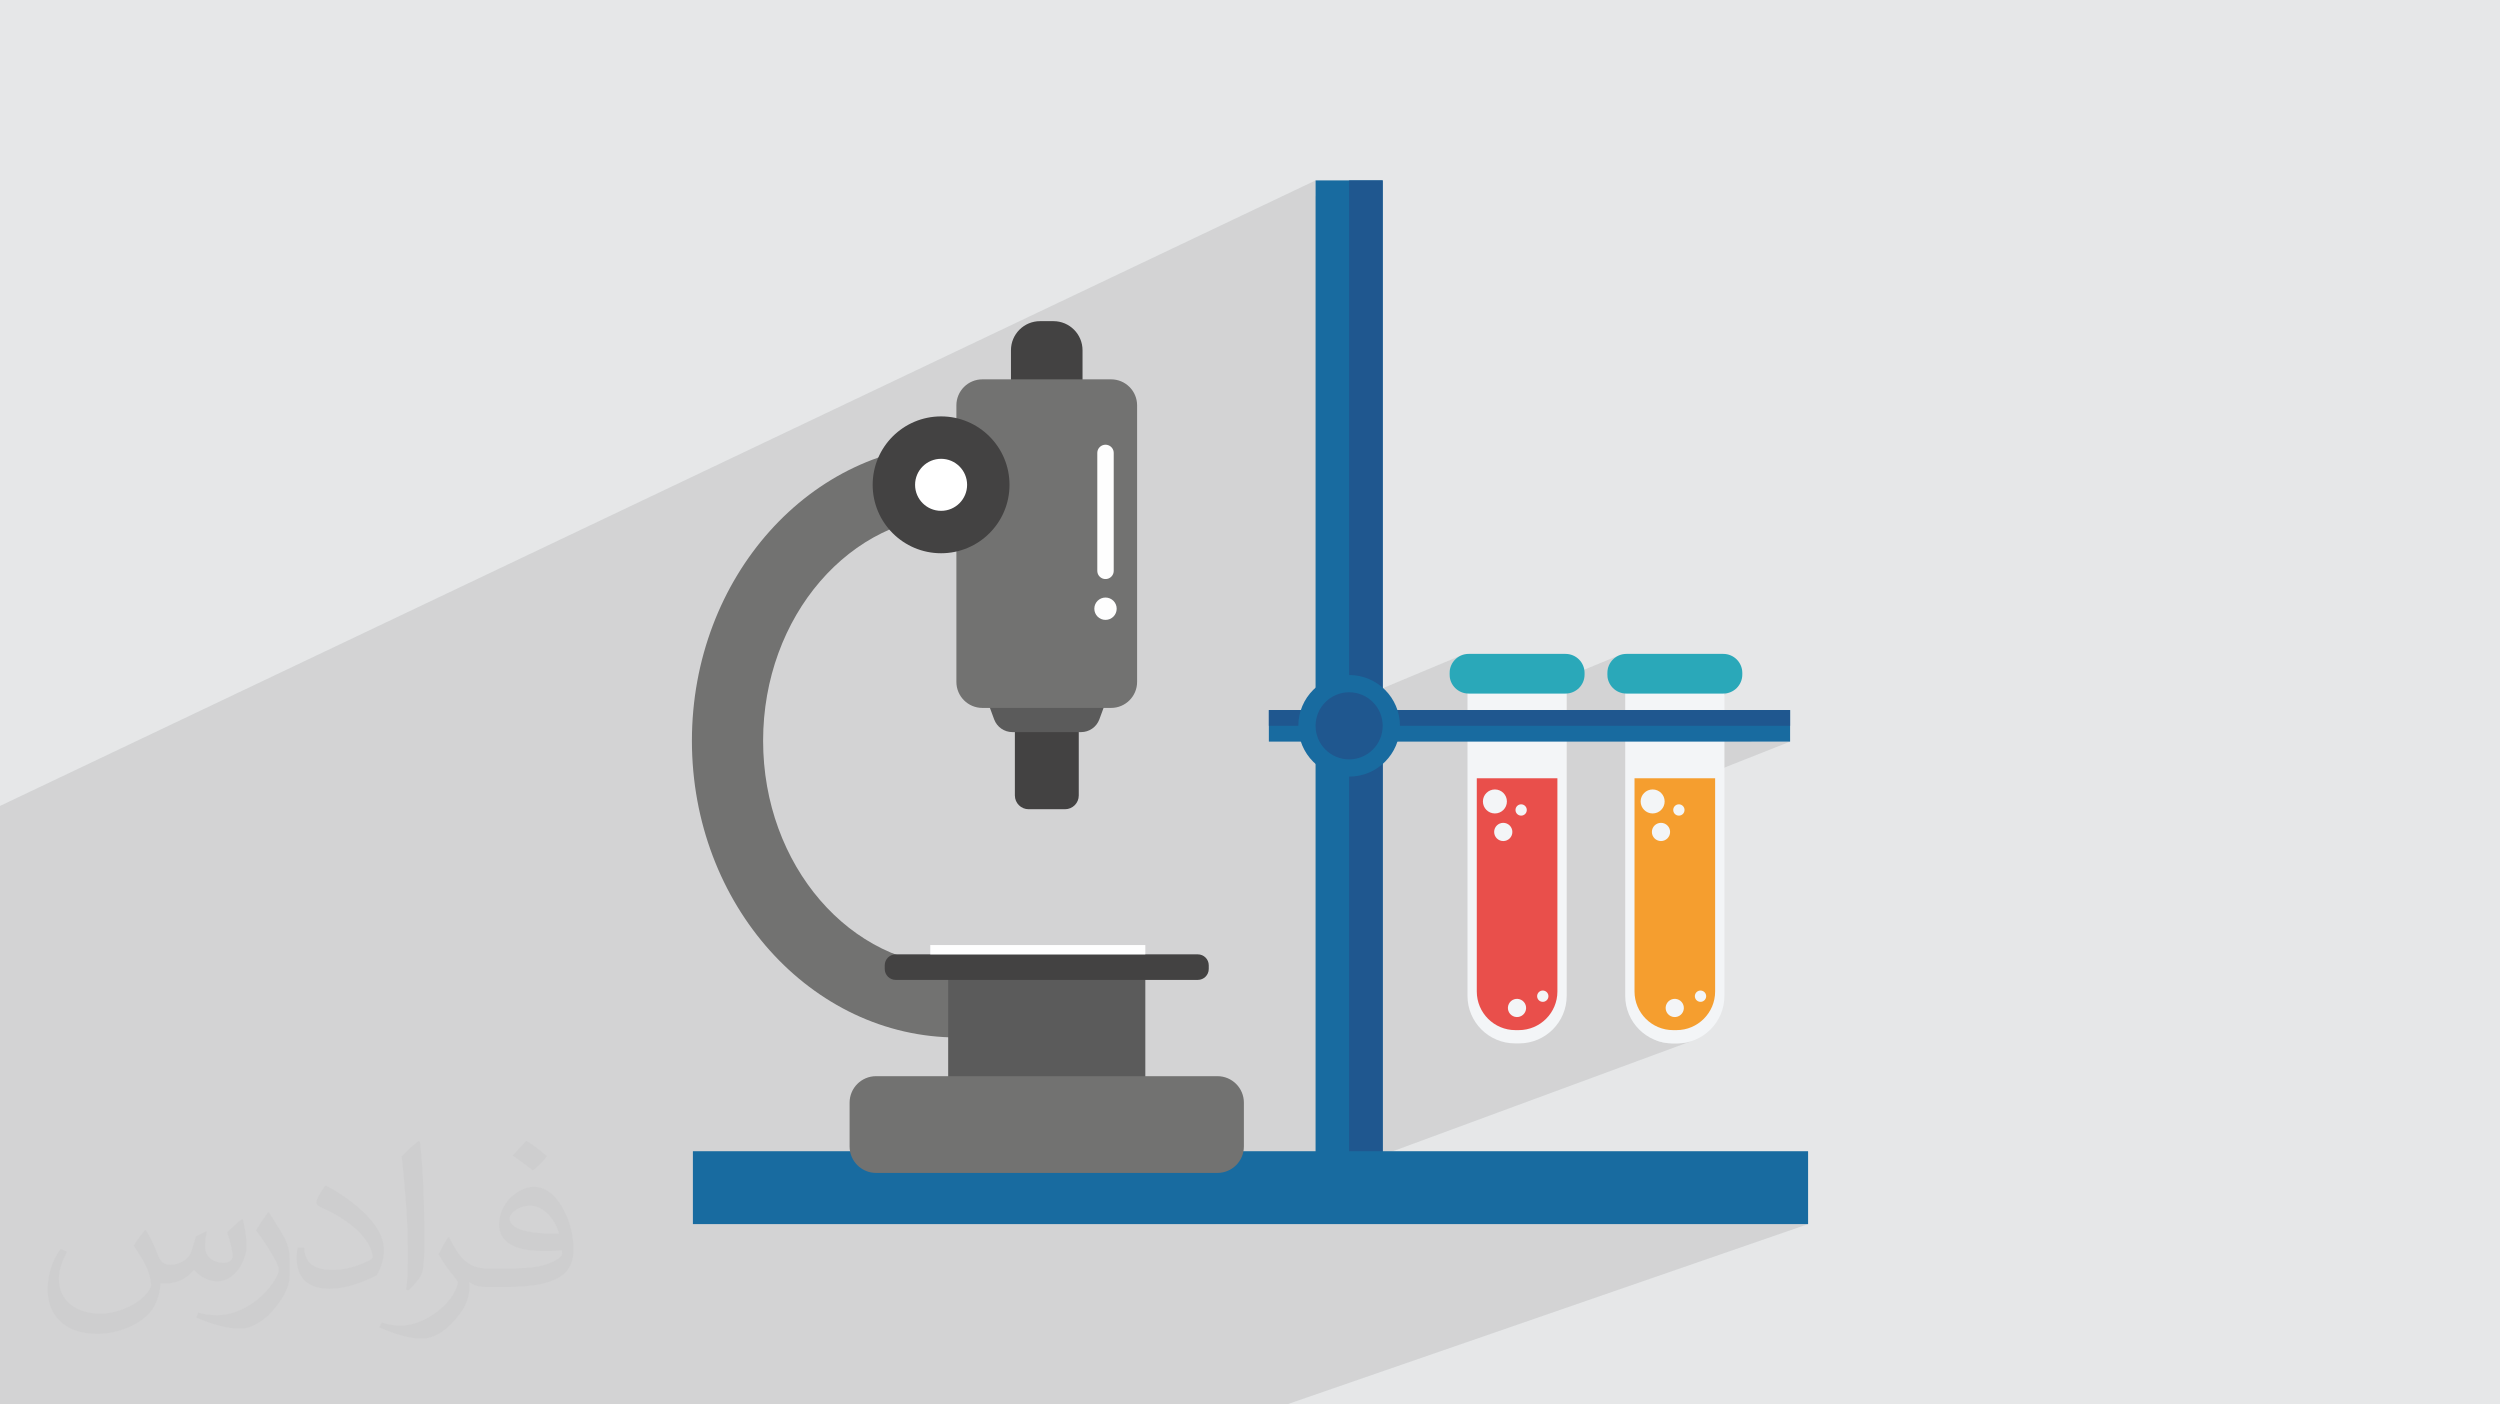
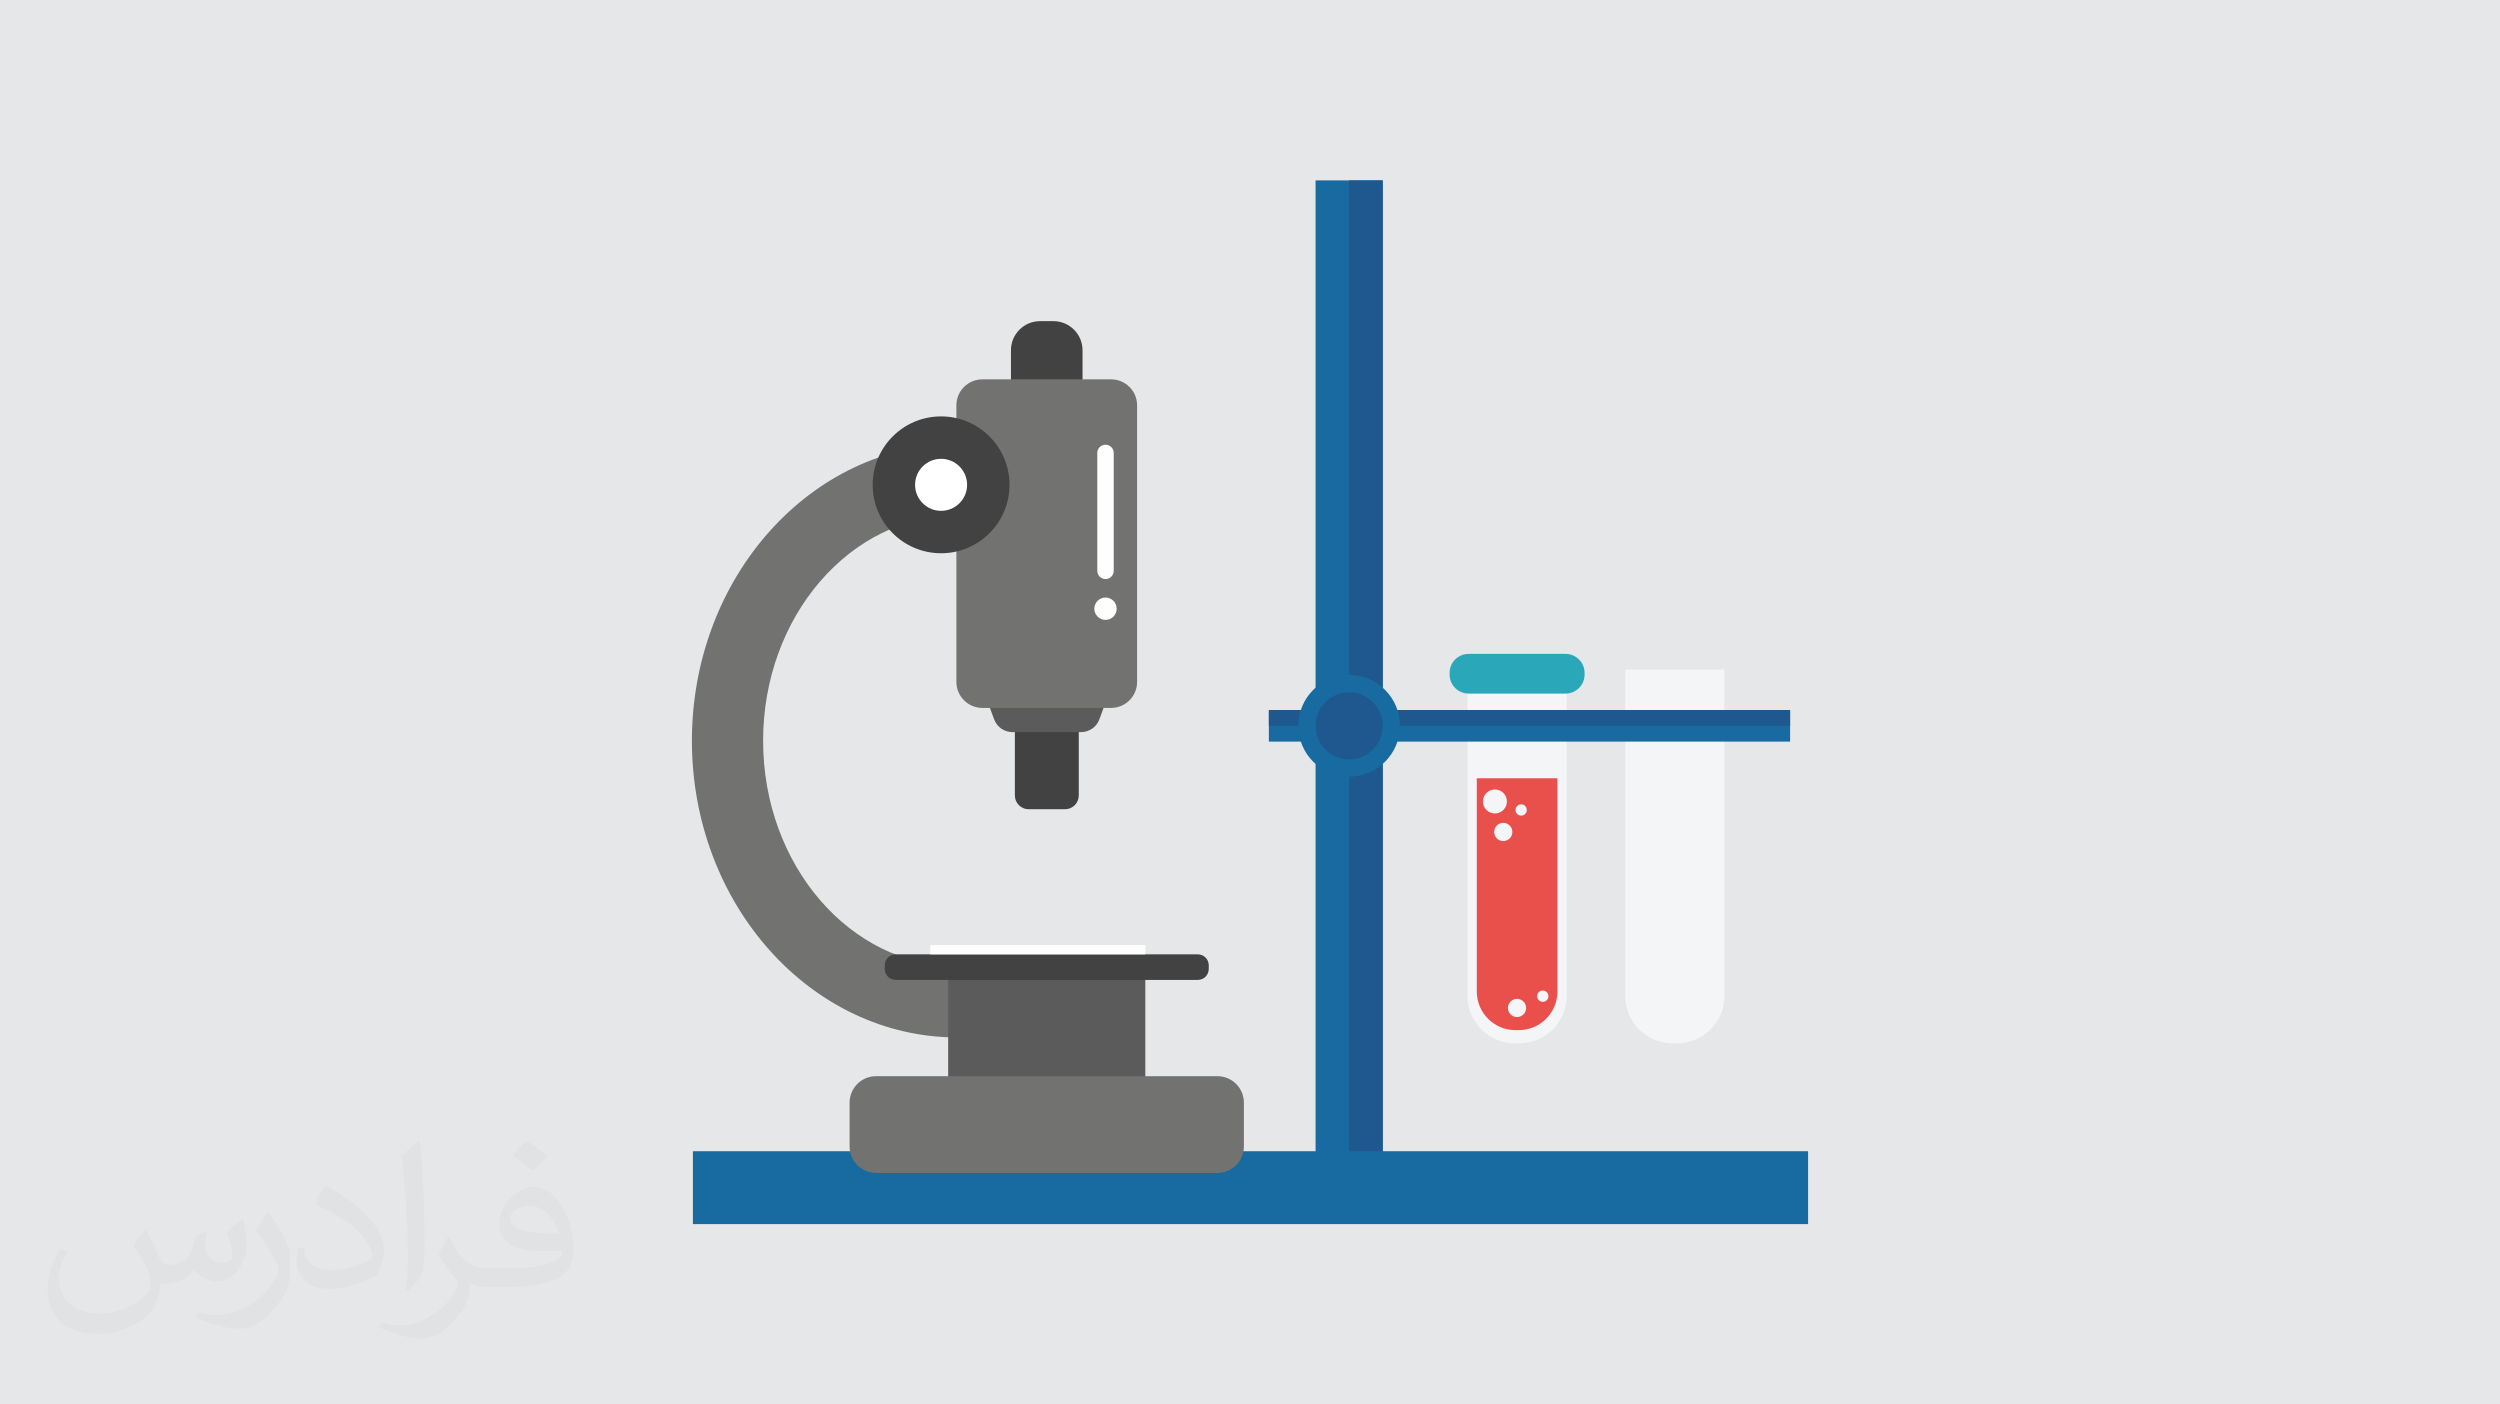
<svg xmlns="http://www.w3.org/2000/svg" xml:space="preserve" width="94.192mm" height="52.917mm" version="1.0" style="shape-rendering:geometricPrecision; text-rendering:geometricPrecision; image-rendering:optimizeQuality; fill-rule:evenodd; clip-rule:evenodd" viewBox="0 0 9419.16 5291.66">
  <defs>
    <style type="text/css">
   
    .str0 {stroke:#FEFEFE;stroke-width:61.9;stroke-linecap:round;stroke-linejoin:round;stroke-miterlimit:22.926}
    .fil12 {fill:none;fill-rule:nonzero}
    .fil0 {fill:#E6E7E8}
    .fil7 {fill:#186BA0;fill-rule:nonzero}
    .fil8 {fill:#1F578F;fill-rule:nonzero}
    .fil4 {fill:#2AA8B9;fill-rule:nonzero}
    .fil10 {fill:#434242;fill-rule:nonzero}
    .fil11 {fill:#5B5B5B;fill-rule:nonzero}
    .fil9 {fill:#727271;fill-rule:nonzero}
    .fil5 {fill:#E94F4B;fill-rule:nonzero}
    .fil3 {fill:#F3F5F7;fill-rule:nonzero}
    .fil6 {fill:#F59E2F;fill-rule:nonzero}
    .fil13 {fill:#FEFEFE;fill-rule:nonzero}
    .fil14 {fill:white;fill-rule:nonzero}
    .fil2 {fill:#373435;fill-opacity:0.031}
    .fil1 {fill:#2B2A29;fill-opacity:0.102}
   
  </style>
  </defs>
  <g id="Layer_x0020_1">
    <polygon class="fil0" points="-0,0 9419.16,0 9419.16,5291.66 -0,5291.66 " />
-     <polygon class="fil1" points="2532.9,5291.66 2497.99,5291.66 2390.78,5291.66 2363.24,5291.66 2337.99,5291.66 2320.91,5291.66 2290.54,5291.66 2267.33,5291.66 2250.7,5291.66 2244.45,5291.66 2239.56,5291.66 2229.83,5291.66 2215.95,5291.66 2126.89,5291.66 2097.92,5291.66 2083.99,5291.66 2028.97,5291.66 2000.75,5291.66 1860.17,5291.66 1832.7,5291.66 1809.59,5291.66 1792.54,5291.66 1763.59,5291.66 1717.19,5291.66 1710.81,5291.66 1702.98,5291.66 1687.87,5291.66 1501.38,5291.66 1154.7,5291.66 1050.57,5291.66 868.03,5291.66 828.46,5291.66 822.95,5291.66 720.04,5291.66 719.23,5291.66 675.99,5291.66 672.59,5291.66 668.59,5291.66 608.71,5291.66 578.59,5291.66 577.62,5291.66 571.33,5291.66 486.36,5291.66 479.63,5291.66 471.3,5291.66 464.35,5291.66 436.45,5291.66 430.63,5291.66 371.14,5291.66 334.81,5291.66 322.49,5291.66 316.91,5291.66 306.34,5291.66 231.92,5291.66 215.11,5291.66 214.37,5291.66 179.78,5291.66 173.36,5291.66 169.89,5291.66 164.86,5291.66 144.28,5291.66 106.75,5291.66 76.92,5291.66 76.35,5291.66 76.29,5291.66 68.9,5291.66 -0,5291.66 -0,5287.06 -0,5265.78 -0,5239.99 -0,5235.51 -0,5230.89 -0,5184.04 -0,5108.37 -0,5107.27 -0,5070.39 -0,5035.13 -0,5031.77 -0,5031.64 -0,5030.27 -0,5025.37 -0,5024.33 -0,5019.16 -0,5018.04 -0,5012.09 -0,5005.61 -0,5000.36 -0,4980.7 -0,4979.14 -0,4965.29 -0,4903.69 -0,4892.99 -0,4825.67 -0,4817.83 -0,4812.59 -0,4790.87 -0,4779.58 -0,4772.15 -0,4739.83 -0,4739.49 -0,4736.44 -0,4732.57 -0,4730.64 -0,4688.12 -0,4681.53 -0,4670.16 -0,4616.19 -0,4504.32 -0,4498.77 -0,4468.73 -0,4461.14 -0,4449.85 -0,4400.56 -0,4373.57 -0,4331.42 -0,4275.95 -0,4165 -0,4150.26 -0,4140.83 -0,4139.31 -0,4087.51 -0,4084.07 -0,3999.05 -0,3951.91 -0,3716.14 -0,3693.56 -0,3608.44 -0,3590.87 -0,3559.25 -0,3533.76 -0,3503.1 -0,3449.67 -0,3374.97 -0,3366 -0,3355.4 -0,3338.99 -0,3267.05 -0,3218.86 -0,3207.82 -0,3163.36 -0,3120.15 -0,3087.92 -0,3058.65 -0,3036.42 4956.64,679.66 4956.64,739.57 5083.09,679.66 5083.09,2608.2 5096.02,2608.85 5108.57,2610.77 5120.69,2613.89 5132.31,2618.14 5140.33,2622 5505.39,2469.3 5493.21,2475.9 5482.61,2484.65 5473.87,2495.25 5467.26,2507.42 5463.08,2520.87 5461.62,2535.31 5461.62,2541.51 5462.52,2550.37 5529.01,2522.67 5529.01,2612.72 5533.29,2613.15 5750.07,2613.15 6099.67,2469.3 6087.5,2475.9 6076.9,2484.65 6068.15,2495.25 6061.54,2507.42 6057.37,2520.87 6055.92,2535.31 6055.92,2541.51 6056.76,2549.93 6123.3,2522.67 6123.3,2612.72 6127.56,2613.15 6492.79,2613.15 6507.22,2611.69 6520.67,2607.52 6205.25,2734.64 6744.51,2734.64 6594.75,2794.12 6744.51,2794.12 6395.51,2932.17 6462.04,2932.17 6462.04,3735.58 6461.29,3750.46 6459.08,3764.91 6455.49,3778.86 6450.6,3792.24 6444.47,3804.96 6437.17,3816.96 6428.79,3828.17 6419.4,3838.51 6409.06,3847.9 6397.85,3856.28 6385.85,3863.58 6373.13,3869.71 6238.99,3919.39 6249.15,3923.1 6266.32,3927.51 6284.11,3930.23 6302.42,3931.15 6317.92,3931.15 6336.24,3930.23 6354.02,3927.51 6371.19,3923.1 6387.65,3917.08 5131.75,4380.31 5209.54,4380.31 4579.97,4612.01 6812.27,4612.01 4847.56,5291.66 2733.27,5291.66 2660.91,5291.66 2632.49,5291.66 2618.54,5291.66 2615.63,5291.66 " />
    <path class="fil2" d="M549.37 4634.7c17.98,27.25 29.64,53.44 41.02,82.55 8.46,16.94 12.95,48.16 52.65,48.16 11.63,0 28.32,-3.43 43.13,-11.63 16.66,-8.74 29.36,-21.97 35.99,-42.06l15.87 -53.44 38.63 -19.05 2.64 2.64c-5.28,20.12 -6.6,39.42 -6.6,54.51 0,44.7 38.63,61.65 69.32,61.65 17.98,0 34.14,-8.74 34.14,-25.15 0,-21.16 -8.99,-57.15 -20.65,-89.43 17.98,-17.98 35.99,-35.99 56.62,-50.55l3.17 1.6c8.99,38.1 14.02,75.67 14.02,100.81 0,24.61 -10.85,51.87 -19.84,69.6 -18.52,34.92 -51.33,62.71 -91.01,62.71 -30.15,0 -63.75,-15.09 -86.79,-43.13l-1.32 0c-21.69,27 -55.3,51.33 -109.02,51.33l-16.66 0c-2.64,35.46 -10.31,60.58 -21.97,83.08 -32,62.43 -127,106.63 -216.43,106.63 -124.36,0 -186.79,-71.7 -186.79,-167.21 0,-59 19.3,-113.77 48.95,-152.65l24.33 10.06c-18.52,35.46 -30.96,68.78 -30.96,101.6 0,89.43 72.77,132.03 156.64,132.03 77.8,0 174.09,-49.48 191.57,-106.88 -6.6,-62.71 -30.15,-92.07 -66.14,-149.22 10.85,-19.05 24.87,-38.1 42.34,-58.47l3.17 0 0 0 0 0 -0.02 -0.09zm1434.3 -336.55c26.19,16.41 51.87,35.71 76.99,57.94 -14.02,19.84 -31.5,37.85 -53.19,53.72 -25.15,-20.37 -50.27,-37.85 -75.95,-56.36 17.45,-19.58 34.67,-38.35 52.12,-55.3l0 0 0 0 0 0 0 0 0 0 0.03 0zm13.49 244.48c-42.34,0 -76.99,27.79 -76.99,48.41 0,44.2 84.66,57.94 186,57.4 -12.7,-51.87 -57.15,-105.84 -109.02,-105.84l0.01 0.03zm-95 236.55c55.04,0 103.2,-1.6 139.95,-10.85 41.02,-10.31 75.67,-30.96 75.67,-45.24 0,-3.71 0,-8.2 -1.32,-11.91 -23.01,2.11 -49.48,2.11 -72.49,2.11 -74.6,0 -131.75,-16.94 -154.25,-58.75 -5.56,-11.63 -9.52,-24.61 -9.52,-39.42 0,-40.49 17.45,-79.91 48.16,-107.16 25.65,-22.48 53.97,-36.5 82.8,-36.5 52.12,0 93.65,41.81 122.76,107.7 15.87,35.99 26.72,77.52 26.72,129.92 0,34.92 -9.52,64.29 -31.22,85.98 -40.49,39.17 -115.09,53.97 -229.39,53.97l-51.87 0 0 0 -13.49 0c-28.32,0 -48.69,-5.03 -64.82,-17.45l-2.64 0c0.79,6.6 1.32,12.95 1.32,19.05 0,25.65 -8.46,58.47 -25.65,84.66 -50.8,75.41 -105.84,108.2 -153.47,108.2 -48.16,0 -107.16,-18.52 -160.35,-42.6l9.52 -18.52c17.2,7.14 41.02,11.91 73.81,11.91 85.98,0 198.96,-82.55 212.98,-163.25 -3.17,-6.6 -8.99,-15.34 -17.2,-24.61 -25.15,-29.9 -41.02,-54.76 -55.83,-80.95 12.7,-25.15 24.33,-45.24 35.18,-63.5l4.5 -0.53c36.78,74.88 70.1,117.73 144.45,117.73l11.63 0 0 0 53.97 0 0 0 0 0 0 0 0 0 0 0 0.09 0.01zm-372.55 79.11c6.35,-34.39 6.88,-73.02 6.88,-109.02l0 -53.44c0,-99.75 -12.7,-244.73 -23.01,-339.19 17.98,-19.3 43.13,-42.06 62.97,-57.4l5.82 1.6c13.49,118.8 16.66,256.39 16.66,383.64 0,33.35 -1.32,65.89 -4.5,89.69 -1.85,30.15 -19.3,52.91 -56.62,87.83l-8.2 -3.71zm-383.38 -157.42c1.85,46.84 24.87,83.62 105.31,83.62 50.01,0 92.33,-12.95 139.17,-35.18 8.46,-3.71 12.95,-8.74 12.95,-12.95 0,-29.36 -22.48,-68.25 -60.32,-103.71 -36.78,-33.35 -85.47,-62.71 -130.96,-82.3 -15.62,-6.6 -20.65,-13.49 -20.65,-20.12 0,-13.49 17.98,-41.81 32.82,-62.18l5.03 -0.53c52.12,27.25 110.34,67.74 153.47,112.7 39.17,41.53 63.5,83.62 63.5,129.39 0,33.86 -10.31,65.61 -27,95.25 -57.15,28.83 -118.01,50.8 -178.33,50.8 -73.28,0 -123.29,-34.39 -123.29,-115.09 0,-8.74 0,-22.22 3.17,-39.7l25.15 0 0 0 0 0 0 0 0 0 0 0 -0.02 0zm-132.57 -133.1l45.52 73.56c16.66,27.25 32.28,56.9 32.28,103.71l0 59.79c0,48.41 -30.96,100.28 -80.95,151.61 -39.17,34.67 -73.81,49.48 -105.84,49.48 -47.62,0 -102.13,-14.81 -165.1,-41.81l7.14 -18.52c19.84,5.28 42.85,9.78 71.17,9.78 90.5,-0.53 183.08,-66.67 225.42,-147.37 5.03,-9.27 6.88,-17.98 6.88,-24.08 0,-9.27 -5.03,-19.58 -8.99,-28.83 -23.01,-43.38 -48.69,-83.08 -76.99,-119.86 14.81,-23.29 29.64,-45.77 45.77,-68l3.71 0.53 0 0 0 0 0 0 0 0 0 0 -0.02 0.01z" />
    <g id="_2430971561344">
      <path class="fil3" d="M5723.63 3931.15l-15.49 0c-98.94,0 -179.13,-80.18 -179.13,-179.12l0 -1229.36 373.76 0 0 1229.36c0,98.94 -80.19,179.12 -179.13,179.12l-0.01 0z" />
      <path class="fil4" d="M5898.49 2613.15l-365.21 0c-39.58,0 -71.66,-32.07 -71.66,-71.64l0 -6.2c0,-39.57 32.08,-71.64 71.66,-71.64l365.21 0c39.57,0 71.65,32.07 71.65,71.64l0 6.2c0,39.57 -32.08,71.64 -71.65,71.64z" />
      <path class="fil5" d="M5722.18 3881.15l-12.59 0c-80.41,0 -145.57,-65.19 -145.57,-145.57l0 -803.41 303.73 0 0 803.41c0,80.38 -65.19,145.57 -145.57,145.57z" />
      <path class="fil3" d="M5587.09 3019.61c0,-24.96 20.25,-45.22 45.2,-45.22 24.99,0 45.22,20.26 45.22,45.22 0,24.99 -20.23,45.21 -45.22,45.21 -24.95,0 -45.2,-20.22 -45.2,-45.21z" />
      <path class="fil3" d="M5629.45 3134.5c0,-18.96 15.36,-34.32 34.32,-34.32 18.94,0 34.3,15.36 34.3,34.32 0,18.94 -15.36,34.3 -34.3,34.3 -18.96,0 -34.32,-15.36 -34.32,-34.3z" />
      <path class="fil3" d="M5709.86 3051.71c0,-11.74 9.53,-21.29 21.3,-21.29 11.76,0 21.28,9.55 21.28,21.29 0,11.77 -9.52,21.33 -21.28,21.33 -11.77,0 -21.3,-9.56 -21.3,-21.33z" />
      <path class="fil3" d="M5684.85 3782.44c8.37,-17 28.95,-23.95 45.92,-15.55 17,8.37 23.95,28.96 15.55,45.95 -8.38,16.97 -28.96,23.92 -45.93,15.55 -16.99,-8.4 -23.94,-28.98 -15.54,-45.95z" />
      <path class="fil3" d="M5793.59 3743.87c5.19,-10.56 17.97,-14.86 28.54,-9.66 10.53,5.2 14.86,17.98 9.63,28.55 -5.19,10.53 -17.98,14.86 -28.52,9.63 -10.56,-5.2 -14.88,-17.98 -9.65,-28.52z" />
      <path class="fil3" d="M6317.92 3931.15l-15.5 0c-98.93,0 -179.12,-80.18 -179.12,-179.12l0 -1229.36 373.75 0 0 1229.36c0,98.94 -80.18,179.12 -179.12,179.12l-0.01 0z" />
-       <path class="fil4" d="M6492.79 2613.15l-365.22 0c-39.57,0 -71.65,-32.07 -71.65,-71.64l0 -6.2c0,-39.57 32.08,-71.64 71.65,-71.64l365.22 0c39.57,0 71.65,32.07 71.65,71.64l0 6.2c0,39.57 -32.08,71.64 -71.65,71.64z" />
-       <path class="fil6" d="M6316.47 3881.15l-12.59 0c-80.42,0 -145.58,-65.19 -145.58,-145.57l0 -803.41 303.74 0 0 803.41c0,80.38 -65.19,145.57 -145.57,145.57z" />
      <path class="fil3" d="M6181.38 3019.61c0,-24.96 20.25,-45.22 45.22,-45.22 24.99,0 45.21,20.26 45.21,45.22 0,24.99 -20.22,45.21 -45.21,45.21 -24.97,0 -45.22,-20.22 -45.22,-45.21z" />
      <path class="fil3" d="M6223.74 3134.5c0,-18.96 15.35,-34.32 34.29,-34.32 18.97,0 34.32,15.36 34.32,34.32 0,18.94 -15.35,34.3 -34.32,34.3 -18.94,0 -34.29,-15.36 -34.29,-34.3z" />
      <path class="fil3" d="M6304.15 3051.71c0,-11.74 9.52,-21.29 21.29,-21.29 11.77,0 21.3,9.55 21.3,21.29 0,11.77 -9.53,21.33 -21.3,21.33 -11.77,0 -21.29,-9.56 -21.29,-21.33z" />
      <path class="fil3" d="M6279.13 3782.44c8.38,-17 28.96,-23.95 45.93,-15.55 16.99,8.37 23.94,28.96 15.54,45.95 -8.37,16.97 -28.95,23.92 -45.92,15.55 -17,-8.4 -23.95,-28.98 -15.55,-45.95z" />
      <path class="fil3" d="M6387.87 3743.87c5.2,-10.56 17.99,-14.86 28.52,-9.66 10.57,5.2 14.89,17.98 9.66,28.55 -5.2,10.53 -17.98,14.86 -28.52,9.63 -10.57,-5.2 -14.89,-17.98 -9.66,-28.52z" />
      <polygon class="fil7" points="4956.64,679.66 5209.54,679.66 5209.54,4380.31 4956.64,4380.31 " />
      <polygon class="fil8" points="5083.09,679.66 5209.54,679.66 5209.54,4380.31 5083.09,4380.31 " />
      <polygon class="fil7" points="6744.51,2794.12 4780.63,2794.12 4780.63,2675.2 6744.51,2675.2 " />
      <polygon class="fil8" points="6744.51,2734.64 4780.63,2734.64 4780.63,2675.2 6744.51,2675.2 " />
      <path class="fil7" d="M4891.68 2734.64c0,105.73 85.72,191.42 191.42,191.42 105.72,0 191.42,-85.69 191.42,-191.42 0,-105.69 -85.7,-191.41 -191.42,-191.41 -105.7,0 -191.42,85.72 -191.42,191.41z" />
      <path class="fil8" d="M4956.64 2734.64c0,69.85 56.63,126.45 126.45,126.45 69.84,0 126.44,-56.6 126.44,-126.45 0,-69.81 -56.6,-126.44 -126.44,-126.44 -69.82,0 -126.45,56.63 -126.45,126.44z" />
      <polygon class="fil7" points="2610.63,4612.01 6812.27,4612.01 6812.27,4337.4 2610.63,4337.4 " />
      <path class="fil9" d="M3607.6 3908.83l0 -268.22c-403.9,0 -732.46,-381.12 -732.46,-849.58 0,-468.44 328.56,-849.58 732.46,-849.58l0 -268.22c-551.79,0 -1000.71,501.43 -1000.71,1117.8 0,616.37 448.92,1117.8 1000.71,1117.8z" />
      <path class="fil10" d="M3875.47 3048.89l137.16 0c28.61,0 51.78,-23.17 51.78,-51.77l0 -273.18 -240.71 0 0 273.18c0,28.6 23.19,51.77 51.77,51.77z" />
      <path class="fil10" d="M3808.94 1565.91l269.67 0 0 -246.31c0,-60.53 -49.09,-109.62 -109.62,-109.62l-50.44 0c-60.53,0 -109.61,49.09 -109.61,109.62l0 246.31z" />
      <polygon class="fil11" points="3572.39,4070.22 4315.18,4070.22 4315.18,3652.41 3572.39,3652.41 " />
      <path class="fil10" d="M3374.65 3691.95l1138.27 0c22.78,0 41.25,-18.46 41.25,-41.24l0 -13.79c0,-22.78 -18.47,-41.25 -41.25,-41.25l-1138.27 0c-22.78,0 -41.25,18.47 -41.25,41.25l0 13.79c0,22.78 18.47,41.24 41.25,41.24z" />
      <path class="fil9" d="M3300.71 4419.16l1286.12 0c55.08,0 99.73,-44.66 99.73,-99.74l0 -165.06c0,-55.07 -44.65,-99.73 -99.73,-99.73l-1286.12 0c-55.07,0 -99.71,44.66 -99.71,99.73l0 165.06c0,55.08 44.64,99.74 99.71,99.74z" />
      <path class="fil11" d="M3943.77 2524.47l266.52 0 -68.32 185.83c-10.6,28.84 -38.08,48.03 -68.83,48.03l-129.37 0 -129.37 0c-30.72,0 -58.21,-19.19 -68.82,-48.03l-68.3 -185.83 266.49 0z" />
      <path class="fil9" d="M3701.35 2667.2l484.86 0c54.13,0 98.01,-43.88 98.01,-98.01l0 -1041.97c0,-54.13 -43.88,-98 -98.01,-98l-484.86 0c-54.15,0 -98.01,43.87 -98.01,98l0 1041.97c0,54.13 43.86,98.01 98.01,98.01z" />
      <line class="fil12 str0" x1="4165.18" y1="1706.48" x2="4165.18" y2="2150.71" />
      <path class="fil13" d="M4207.31 2293.45c0,-23.29 -18.86,-42.14 -42.13,-42.14 -23.26,0 -42.13,18.85 -42.13,42.14 0,23.25 18.87,42.1 42.13,42.1 23.27,0 42.13,-18.85 42.13,-42.1z" />
      <polygon class="fil13" points="3504.93,3595.67 4315.18,3595.67 4315.18,3560.64 3504.93,3560.64 " />
-       <path class="fil10" d="M3803.5 1826.64c0,-142.39 -115.42,-257.8 -257.8,-257.8 -142.39,0 -257.8,115.41 -257.8,257.8 0,142.36 115.41,257.8 257.8,257.8 142.38,0 257.8,-115.44 257.8,-257.8z" />
+       <path class="fil10" d="M3803.5 1826.64c0,-142.39 -115.42,-257.8 -257.8,-257.8 -142.39,0 -257.8,115.41 -257.8,257.8 0,142.36 115.41,257.8 257.8,257.8 142.38,0 257.8,-115.44 257.8,-257.8" />
      <path class="fil14" d="M3643.71 1826.64c0,-54.13 -43.88,-98.01 -98.01,-98.01 -54.12,0 -98.01,43.88 -98.01,98.01 0,54.13 43.89,98.01 98.01,98.01 54.13,0 98.01,-43.88 98.01,-98.01z" />
    </g>
  </g>
</svg>